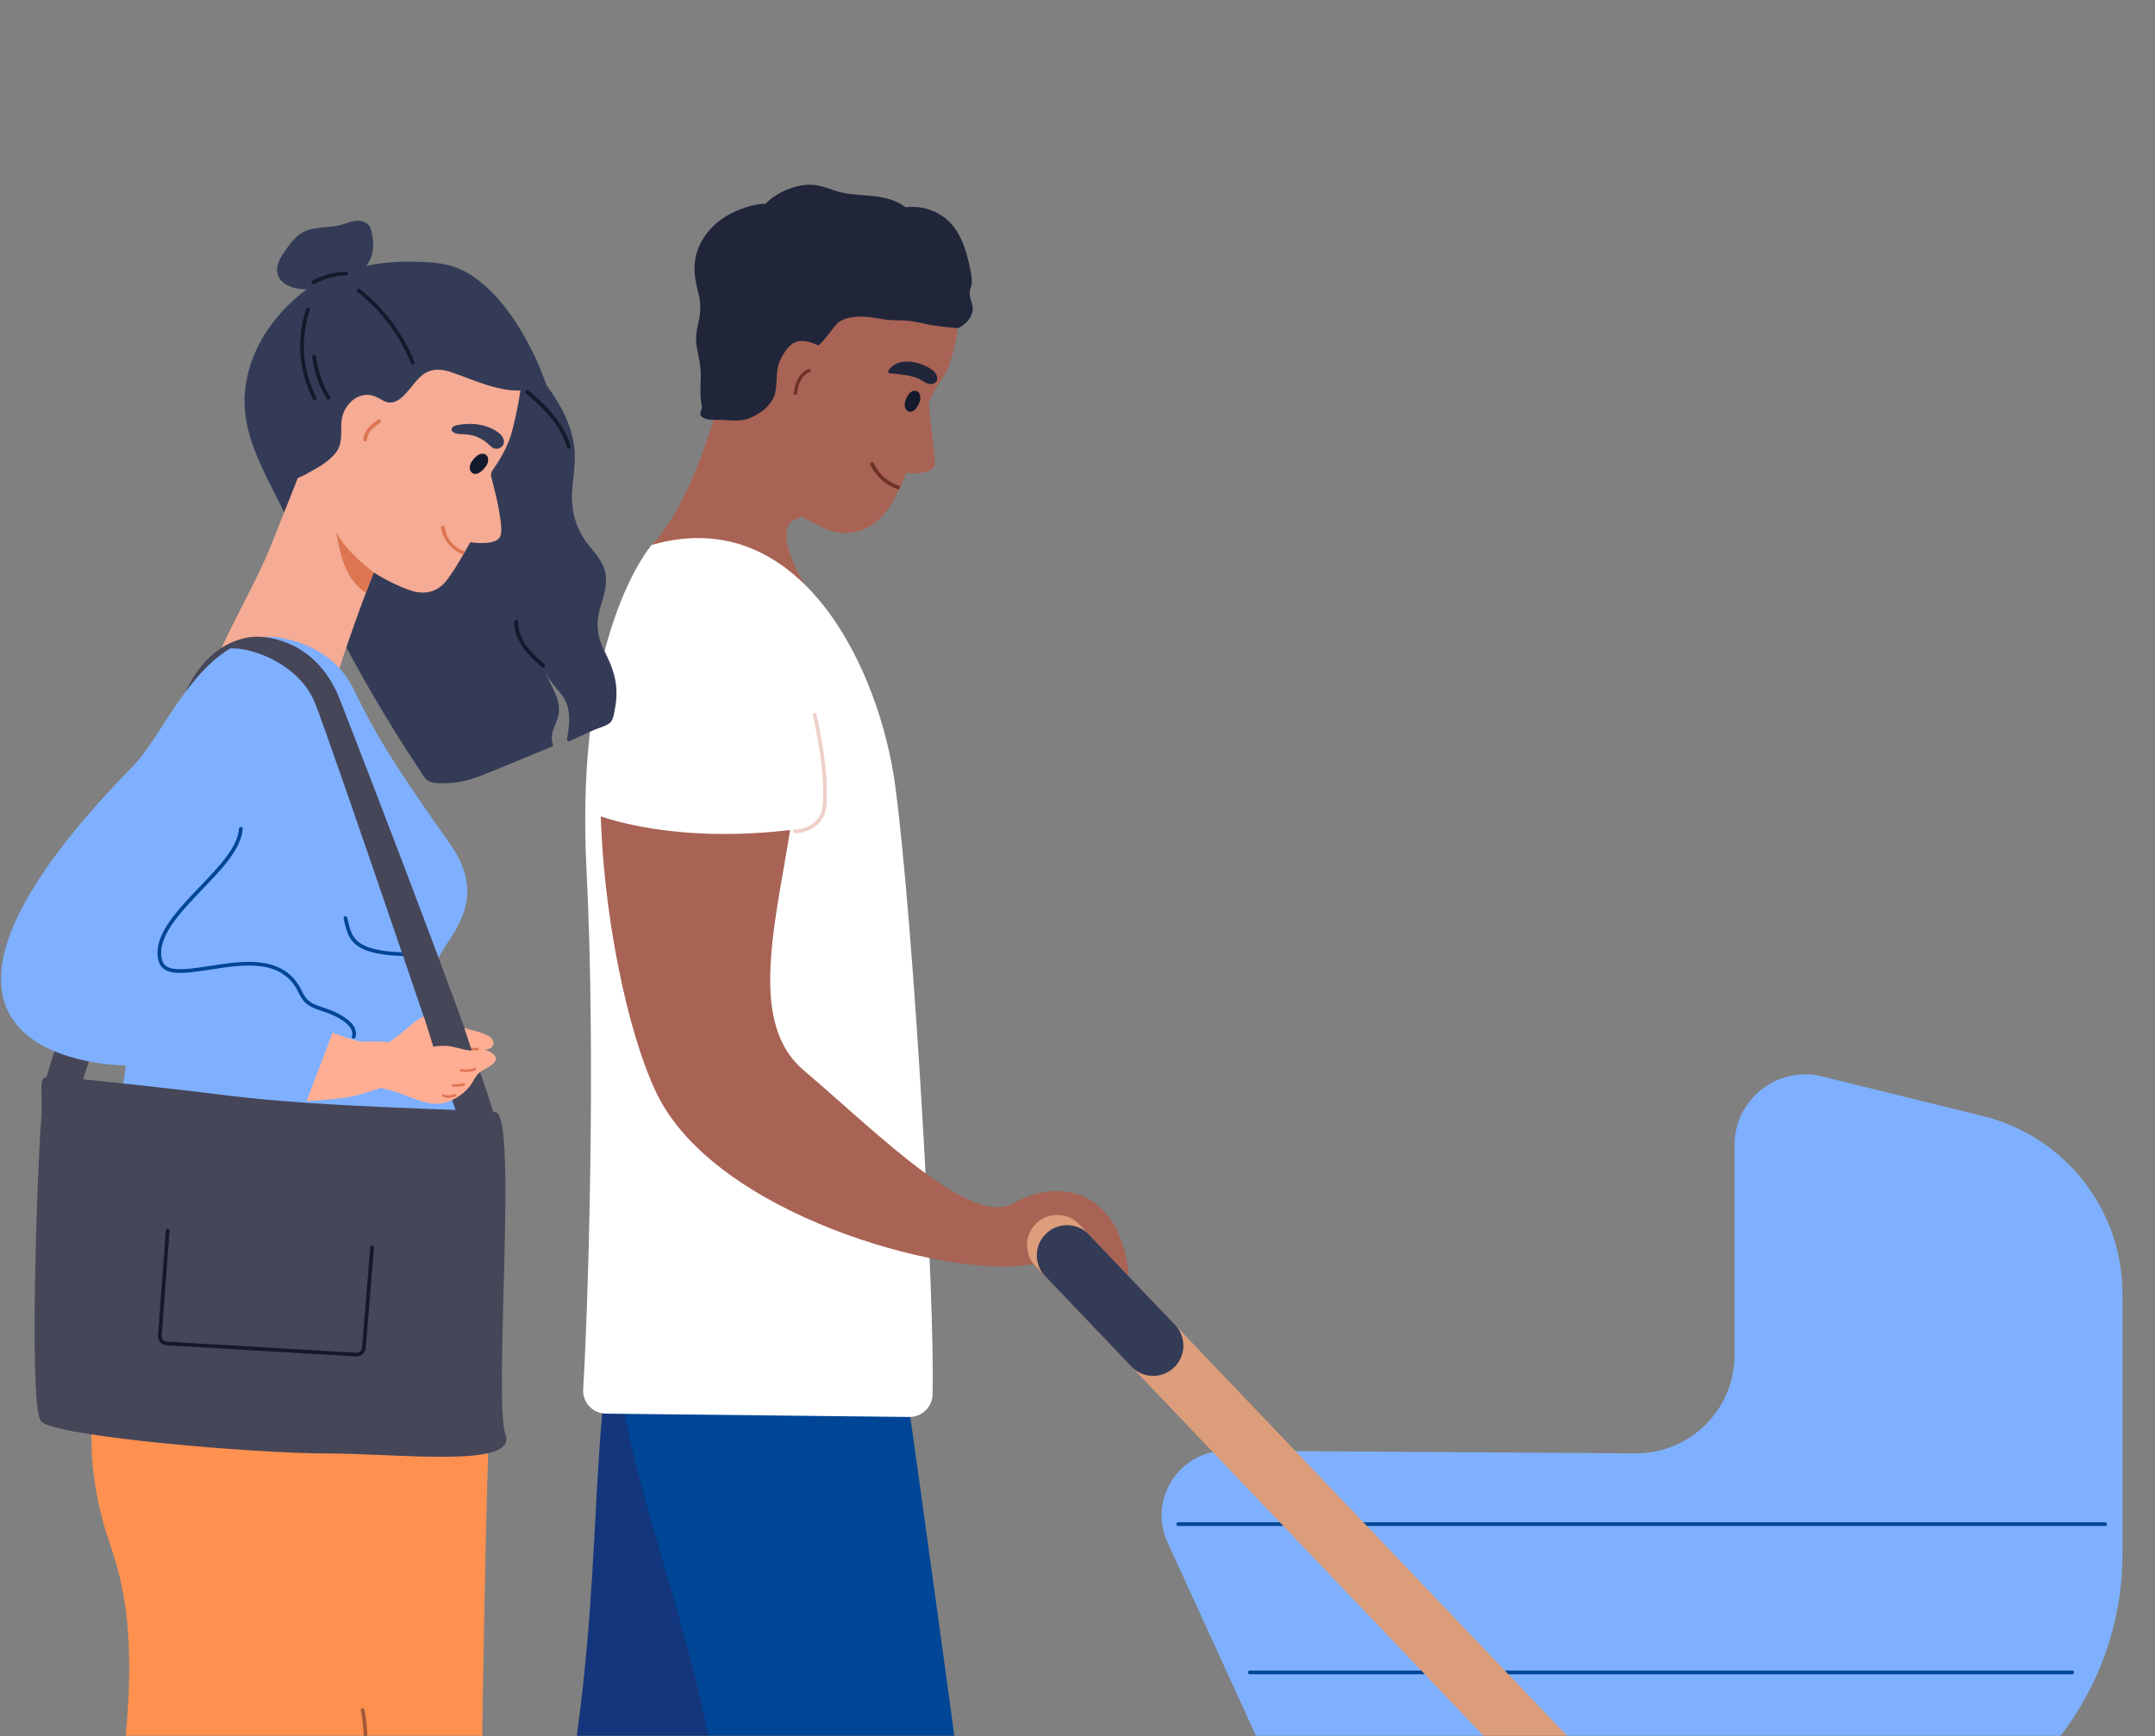
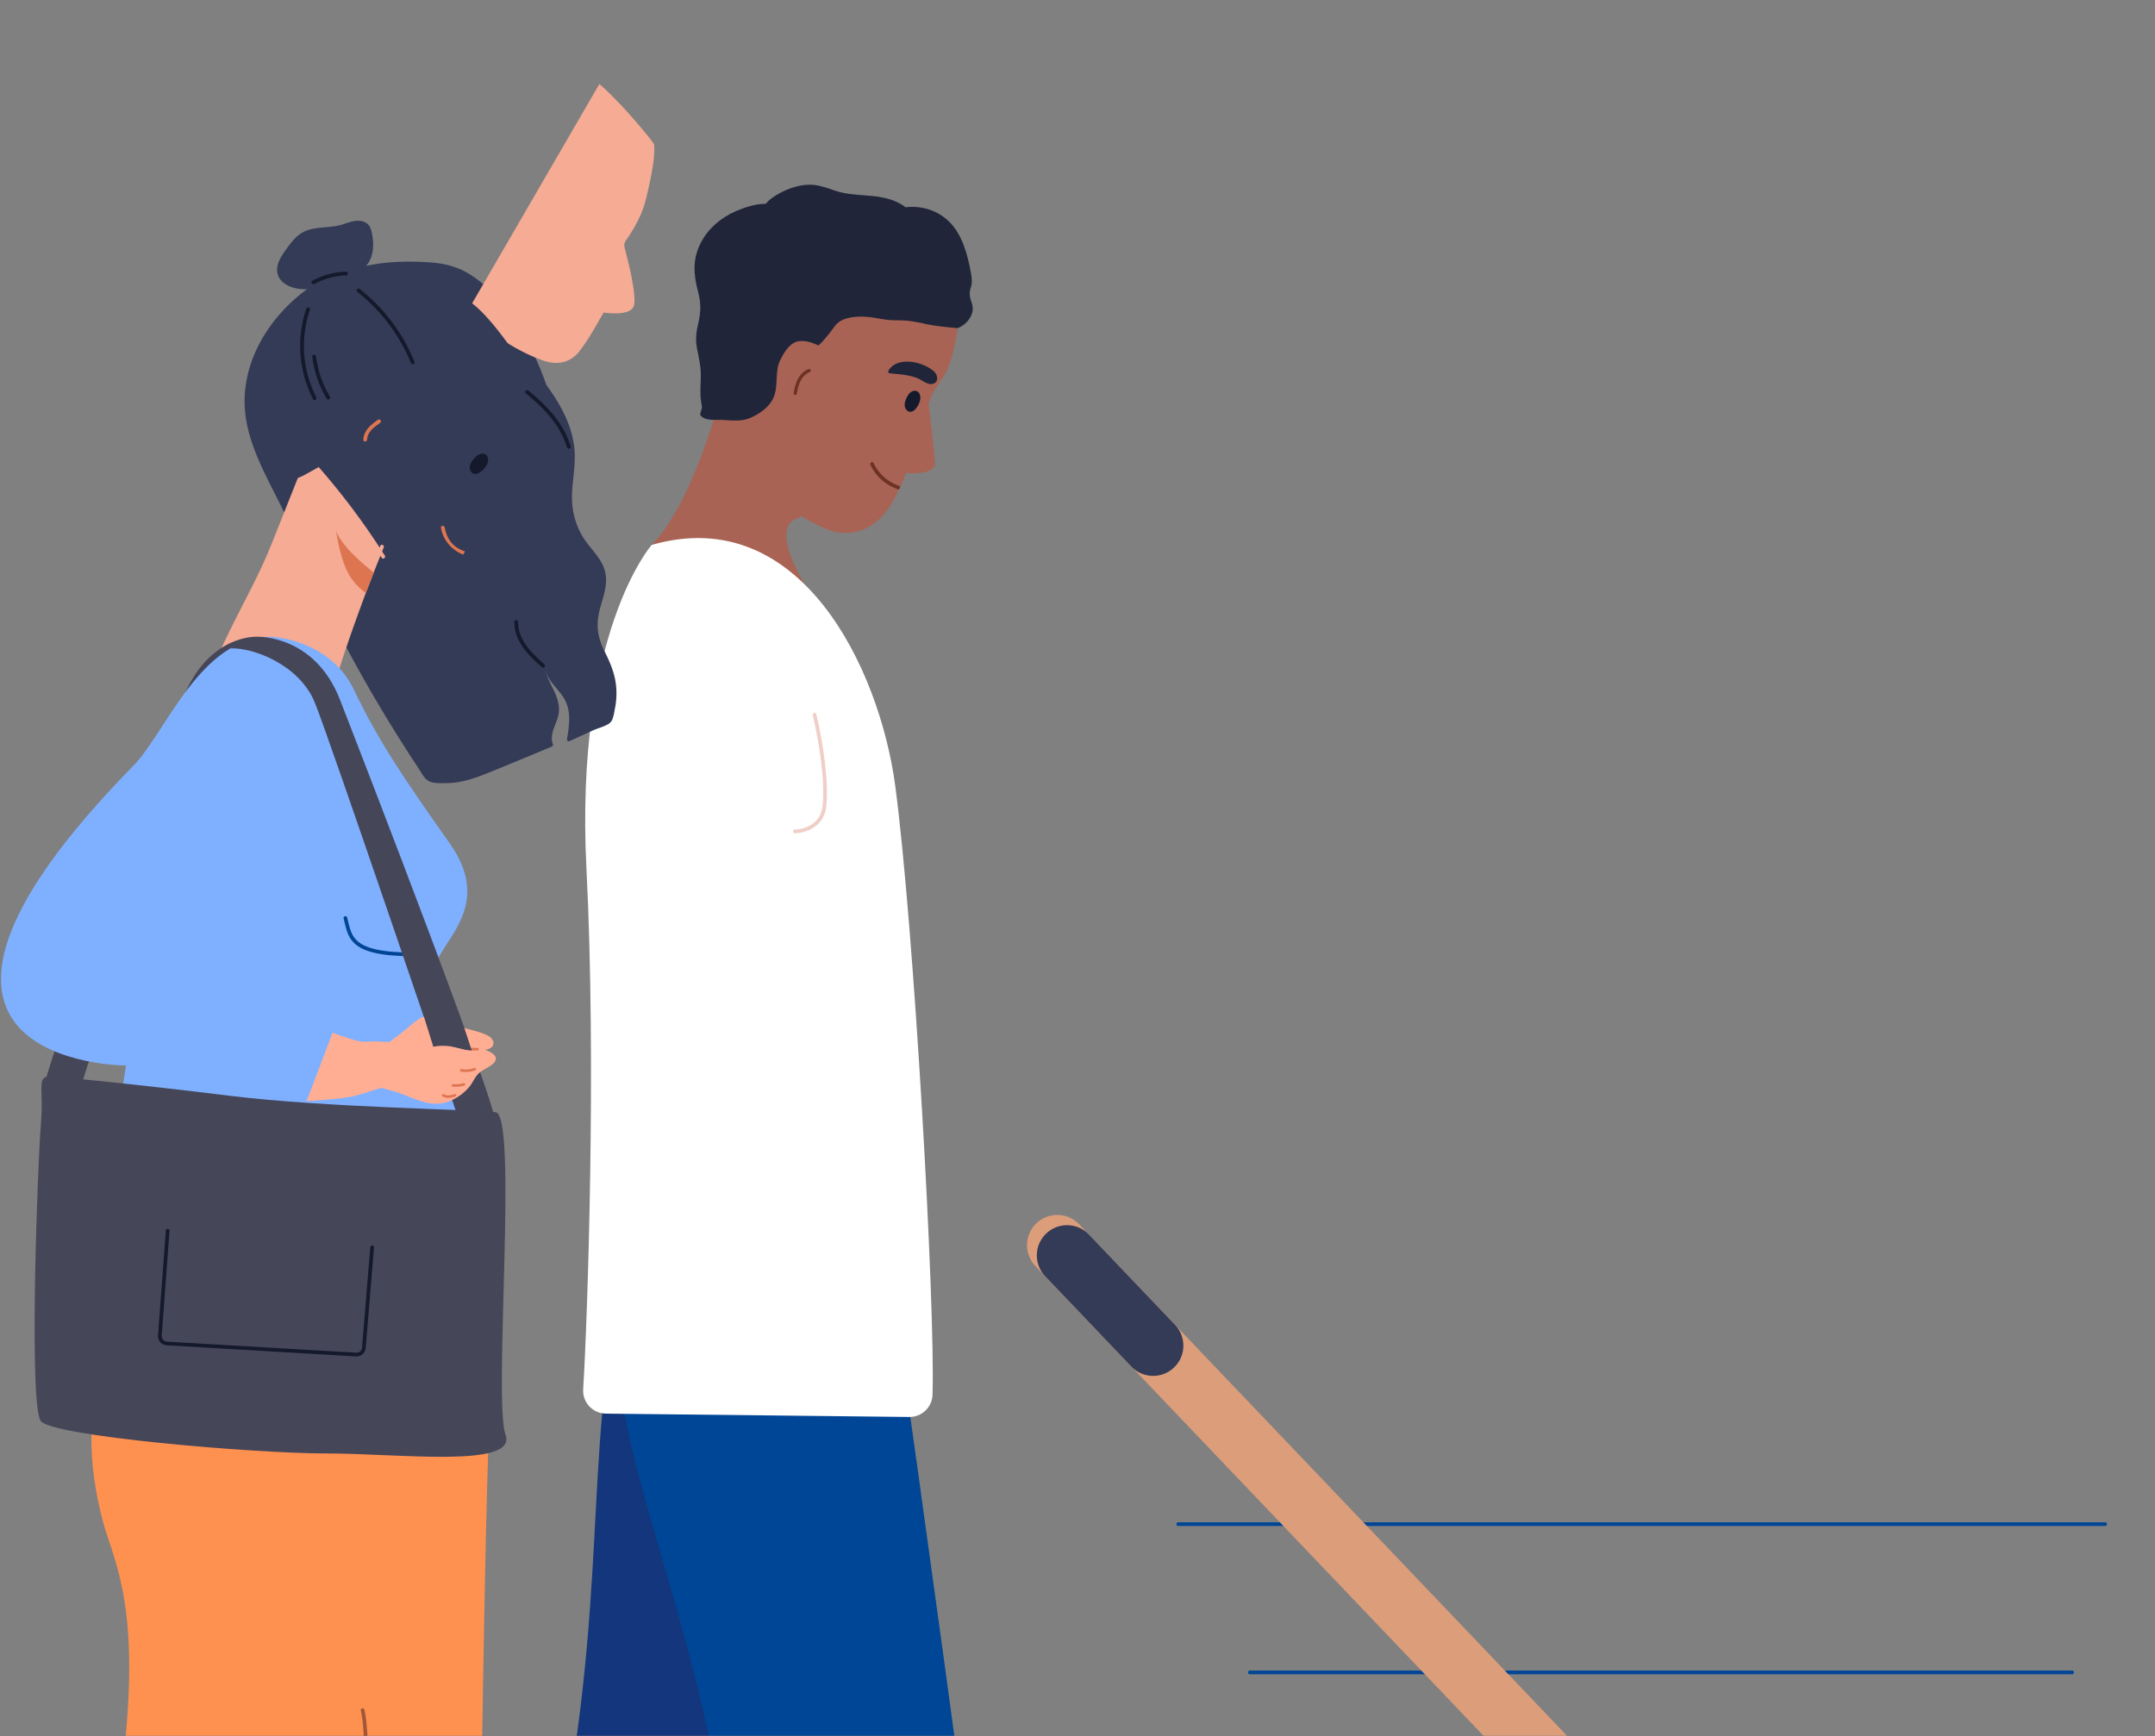
<svg xmlns="http://www.w3.org/2000/svg" xmlns:xlink="http://www.w3.org/1999/xlink" width="700" height="564">
  <rect width="100%" height="100%" fill="#808080" stroke="none" />
  <defs>
    <path id="a" d="M0 0h700v564H0z" />
    <path id="c" d="M0 0h159.87v347.07H0z" />
  </defs>
  <g fill="none" fill-rule="evenodd">
    <mask id="b" fill="#fff">
      <use xlink:href="#a" />
    </mask>
    <g mask="url(#b)">
      <path d="M236.014 121.278s-9.305 40.492-24.316 55.726c0 0 56.085 23.19 49.71 12.88 0 0-12.278-19.604-1.603-21.675 0 0 2.203-89.227-23.79-46.931" fill="#A86354" />
      <path d="M292.267 435.853s-83.137 354.449-91.333 360.502c-8.196 6.055-39.456 4.147-39.888-4.563-.432-8.713.886-105.55 18.96-187.017s9.43-137.135 21.624-181.843l90.637 12.921z" fill="#14367C" />
      <path d="M290.311 422.097s51.556 361.305 45.741 369.67c-5.82 8.365-35.812 13.108-39.02 4.995-3.207-8.111-49.527-99.188-58.57-182.145-9.045-82.954-35.335-129.422-38.143-175.677l89.992-16.843z" fill="#004696" />
      <path d="M211.698 177.005s-25.133 28.354-21.192 105.437c3.226 63.038.324 146.338-1.073 168.857-.264 4.266 3.101 7.847 7.376 7.9l98.533 1.085c4.07.05 7.43-3.134 7.565-7.2.936-28.934-6.027-152.078-12.101-197.752-5.033-37.863-30.624-92.236-79.108-78.327" fill="#FFF" />
-       <path d="M221.168 197.52s34.838-1.785 37.905 37.493c3.07 39.278-22.812 91.5 1.896 112.574 24.71 21.078 54.386 51.075 68.186 43.276 13.797-7.8 33.098-5.604 37.187 20.573 1.846 11.81-7.903-4.157-33.666-.441-25.764 3.718-100.48-16.248-119.51-56.093-19.031-39.845-31.915-155.982 8.002-157.383" fill="#A86354" />
      <path d="M224.837 193.482s-35.95-3.74-31.68 70.988c0 0 26.383 11.071 70.593 4.172 6.929-37.12.24-73.654-38.913-75.16" fill="#FFF" />
      <path d="M264.593 232.178c.183.741 4.359 18.242 3.214 29.654-.648 6.46-6.573 8.204-9.614 8.226h-.012" stroke="#EFCFC7" stroke-width="1.2" stroke-linecap="round" />
      <path d="M315.553 98.083c-.513-1.428-.715-2.356-.43-3.904.113-.611.385-1.144.478-1.784.2-1.382-.026-2.778-.285-4.139-1.076-5.661-2.744-12.033-6.97-16.217-3.763-3.725-9.024-5.328-14.189-4.723-2.978-2.306-6.79-3.225-10.6-3.628-3.39-.357-6.83-.371-10.162-1.153-3.036-.71-5.909-2.16-9.036-2.471-4.576-.456-9.988 1.597-13.641 4.284-.783.576-1.447 1.2-2.028 1.86-3.317-.003-6.787 1.134-9.64 2.377-4.868 2.118-9.104 5.688-11.506 10.471-2.621 5.223-2.273 10.172-.81 15.644.963 3.591.975 6.547.111 10.174-.665 2.778-1.01 5.319-.465 8.159.602 3.13 1.312 6.017 1.264 9.24-.043 2.721-.314 5.466.087 8.174.235 1.612.677 4.033 2.057 5.139 1.778 1.427 4.867.28 6.825-.125 11.585-2.394 22.73-7.142 32.275-14.152 2.796-2.055 5.364-4.769 8.515-6.275 3.662-1.754 8.105-2.217 12.04-3.093 4.093-.911 8.211-1.748 12.284-2.74 2.165-.525 4.188-1.19 5.906-2.49 2.643.867 5.87-.844 7.438-3.47 1.046-1.757 1.15-3.297.482-5.158" fill="#20253A" />
      <path d="M292.484 158.003c-.168.37-.346.724-.502 1.06a83.566 83.566 0 0 1-1.639 3.256c-5.378 10.14-14.472 13.134-23.205 9.013-.867-.41-1.846-.9-2.883-1.444l-.012-.005c-6.312-3.292-15.199-8.675-20.31-11.99-5.405-3.498-9.663-7.43-11.61-21.495a94.71 94.71 0 0 1-.527-4.75 40.183 40.183 0 0 1-.123-4.748c.526-16.54 10.675-33.29 14.907-40.207 4.641-7.58 14.035-13.491 14.035-13.491s26.203 3.02 35.884 7.859c9.434 4.718 14.556 25.515 14.556 25.515s-.826 7.161-2.983 12.664c-1.675 4.273-4.486 6.264-6.233 11.328-3.756 10.887-6.204 20.768-9.355 27.435" fill="#A86354" />
      <path d="M303.724 150.382c-.074-1.72-1.836-17.412-2.318-20.91.365-.91.71-1.83 1.078-2.739.288-.705-.852-1.027-1.136-.329-.228.567-.448 1.135-.674 1.699-.305.053-.605.314-.552.712.024.168.05.334.072.502a368.641 368.641 0 0 0-6.578 17.918 349.359 349.359 0 0 0-1.82 5.558c-.316.99 12.14 2.306 11.928-2.41" fill="#A86354" />
      <path d="M297.75 127.03c-.65-.242-1.416-.028-1.965.401-.584.456-.965 1.12-1.284 1.788-.339.695-.63 1.437-.648 2.211-.017.775.283 1.593.924 2.028 2.032 1.381 3.892-2.138 4.128-3.65.163-1.033-.094-2.288-1.042-2.73-.038-.016-.074-.033-.113-.047" fill="#14192B" />
      <path d="M292.484 158.003c-.168.37-.346.724-.502 1.06-3.914-1.321-7.267-3.872-9.256-8.072-.322-.684.708-1.262 1.034-.564 1.88 3.946 5.042 6.345 8.724 7.576" fill="#6E3225" />
      <path d="M304.245 121.987a3.466 3.466 0 0 0-.987-1.447c-1.399-1.192-3.153-2.008-4.908-2.519-3.307-.964-7.744-.947-9.748 2.366-.248.408.057.863.496.9 2.972.254 6.113.472 8.916 1.566 1.38.535 3.159 2.173 4.786 1.869 1.593-.3 1.857-1.581 1.445-2.735M311.056 106.575c-3.092-.25-7.43-.672-10.45-1.343a19.633 19.633 0 0 0-2.306-.492 51.623 51.623 0 0 0-2.285-.399c-2.263-.343-4.469-.251-6.749-.364-2.565-.149-5.07-.857-7.627-1.039-2.832-.211-6.636-.074-9.043 1.62-1.142.803-1.853 1.988-2.698 3.087-1.281 1.674-2.553 3.188-4.024 4.575-.03-.022-.056-.017-.087-.039-1.649-.683-3.278-1.497-5.92-1.386-3.082.13-5.213 3.656-6.485 6.316-1.839 3.827-.365 8.828-2.374 12.556a11.117 11.117 0 0 1-1.896 2.531c-1.425 1.447-3.204 2.534-5.08 3.41-3.07 1.43-6.228.952-9.524.805-.616-.03-1.375-.002-2.184-.014-1.732-.007-3.643-.175-4.636-1.334a2.566 2.566 0 0 1-.288-.415l2.323-8.365c.528-16.541 10.495-33.288 14.724-40.202 4.644-7.583 16.067-14.14 16.067-14.14s27.281 3.023 36.963 7.862c9.434 4.716 14.961 19.78 13.579 26.77" fill="#20253A" />
      <path d="M262.561 119.888c-3.199 1.389-4.32 4.661-4.756 7.885-.094.68.979.686 1.07.012.389-2.862 1.368-5.729 4.205-6.962.631-.273.108-1.209-.519-.935" fill="#6E3225" />
-       <path d="m379.242 501.016 29.176 63.784c10.344 22.61 32.93 37.112 57.801 37.112h125.857c53.774 0 97.365-43.573 97.365-97.327V420.35c0-27.382-18.686-51.23-45.283-57.791l-52.269-12.892c-14.47-3.57-28.452 7.376-28.452 22.272v68.176c0 17.736-14.436 32.089-32.176 31.993l-132.767-.878c-15.374-.082-25.646 15.81-19.252 29.786" fill="#7FB0FF" />
      <path stroke="#004696" stroke-width="1.2" stroke-linecap="round" d="M382.706 495.099h301.101M405.977 543.263h267.114" />
      <path d="M646.068 817.045H458.994c-5.421 0-9.818-4.395-9.818-9.815 0-5.421 4.397-9.814 9.818-9.814h187.074c4.658 0 8.448-3.785 8.448-8.442v-40.756c0-2.18-.83-4.249-2.336-5.825L336.324 411.248a9.807 9.807 0 0 1 .332-13.873c3.919-3.743 10.142-3.599 13.879.33L666.39 728.847a27.93 27.93 0 0 1 7.761 19.372v40.756c0 15.478-12.6 28.07-28.084 28.07" fill="#DC9D7A" />
      <path d="M374.568 446.936a9.773 9.773 0 0 1-7.104-3.045l-27.957-29.313a9.803 9.803 0 0 1 .329-13.873c3.916-3.74 10.14-3.598 13.879.331l27.96 29.313c3.743 3.923 3.595 10.136-.332 13.876a9.78 9.78 0 0 1-6.775 2.71M186.495 144.91c-.975-7.387-4.635-13.879-9.012-19.838-1.452-4.162-3.161-8.235-5.194-12.17-4.577-8.857-10.896-18.182-19.447-23.649-4.092-2.617-8.51-3.718-13.324-4.028-5.938-.381-11.945-.355-17.827.629a61.66 61.66 0 0 0-15.646 4.793c-2.373 1.094-5.047 2.262-7.19 3.951-.003 0-.005 0-.007.002-10.244 7.828-18.063 19.454-19.258 32.509-1.363 14.88 7.207 27.516 13.26 40.526-.254.115-.432.37-.29.705 9.501 22.642 20.651 44.576 33.422 65.552 3.285 5.4 6.679 10.733 10.173 16.001.823 1.24 1.61 2.94 2.955 3.738 1.572.936 4.024.765 5.75.763 6.065-.015 11.318-2.356 16.836-4.61 5.85-2.393 11.69-4.81 17.52-7.248.295-.123.513-.446.388-.773-1.286-3.375 1.196-6.422 1.812-9.66.579-3.047-.499-5.796-1.84-8.488-1.09-2.188-2.016-4.23-2.614-6.357.173.559.362 1.115.593 1.66 1.274 2.994 3.725 4.92 5.45 7.588 2.662 4.112 1.951 8.984 1.174 13.55-.07.412.345.91.794.707l7.673-3.52c1.5-.688 4.68-1.472 5.745-2.689.872-.995 1.14-3.289 1.383-4.536.42-2.147.564-4.364.41-6.547-.302-4.308-1.879-8.046-3.79-11.86-2.467-4.926-2.894-9.004-1.403-14.272.972-3.44 2.253-6.969 1.756-10.601-.59-4.333-3.85-7.339-6.314-10.697-3.61-4.916-4.97-10.69-4.574-16.711.316-4.825 1.274-9.577.636-14.42" fill="#343B57" />
      <path d="M118.401 72.13c-.943-.413-2.069-.5-3.103-.353-1.632.228-3.156.923-4.75 1.34-4.058 1.061-8.618.344-12.273 2.405-2.2 1.24-3.768 3.337-5.26 5.376-1.772 2.42-3.632 5.32-2.806 8.202.856 2.989 4.262 4.484 7.36 4.779 4.841.46 9.588-1.025 13.97-2.949 3.881-1.703 7.803-3.363 9.145-7.753.746-2.45.619-5.093.076-7.595-.182-.85-.424-1.713-.96-2.397a3.582 3.582 0 0 0-1.399-1.056" fill="#343B57" />
-       <path d="M151.408 101.899c-6.178-5.244-14.911-11.537-23.453-10.724-4.89.451-9.85 1.932-14.073 4.5-.37.135-.722.277-1.087.426-11.057 4.709-18.614 17.644-20.114 29.368-1.222 9.718 1.586 18.899 5.016 27.845.175.446.35.892.518 1.326.187.442.365.9.54 1.344 1.87 4.726 3.47 9.579 5.5 14.238 1.004 2.315 2.23 4.49 3.874 6.283a2.349 2.349 0 0 1-.25-.24c-.566-.538-1.456.316-.875.859 3.758 3.567 5.023 2.475 9.405 5.512 4.505 3.126 9.552 6.48 16.558 9.025 4.456 1.62 8.884.986 11.951-2.953 2.175-2.79 3.85-5.594 5.535-8.53.209-.341.405-.691.605-1.056.566-.974 1.137-1.98 1.732-2.99 0 0 8.304 1.347 9.701-1.909.814-1.91-.096-6.424-.413-8.387-.513-3.217-1.375-6.398-2.145-9.56-.41-1.688-.797-2.269.228-3.744 2.45-3.522 4.644-7.372 5.887-11.496.866-2.872 2.477-10.071 2.966-14.188.228-1.998.317-3.862.17-5.311.32-.134-10.52-13.487-17.776-19.638" fill="#F5AB94" />
+       <path d="M151.408 101.899a2.349 2.349 0 0 1-.25-.24c-.566-.538-1.456.316-.875.859 3.758 3.567 5.023 2.475 9.405 5.512 4.505 3.126 9.552 6.48 16.558 9.025 4.456 1.62 8.884.986 11.951-2.953 2.175-2.79 3.85-5.594 5.535-8.53.209-.341.405-.691.605-1.056.566-.974 1.137-1.98 1.732-2.99 0 0 8.304 1.347 9.701-1.909.814-1.91-.096-6.424-.413-8.387-.513-3.217-1.375-6.398-2.145-9.56-.41-1.688-.797-2.269.228-3.744 2.45-3.522 4.644-7.372 5.887-11.496.866-2.872 2.477-10.071 2.966-14.188.228-1.998.317-3.862.17-5.311.32-.134-10.52-13.487-17.776-19.638" fill="#F5AB94" />
      <path d="M123.553 177.291c-.077.194-.166.391-.233.58a230.66 230.66 0 0 0-19.968-26.333c-.274-.324-.55-.645-.835-.962.509-.88 1-1.768 1.565-2.639.424-.66-2.799-3.397-3.2-2.735-.177.279-1.643 3.867-3.556 8.649a96 96 0 0 1-.823 2.03c-2.868 7.18-6.43 16.204-8.45 21.201-4.503 11.237-10.213 20.68-16.126 33.468a1.071 1.071 0 0 0-.101.32c-.514.945-.182 2.01.49 3.025.218.34.482.667.756.988 1 1.142 2.263 2.14 2.992 2.74a24.575 24.575 0 0 0 10.325 5.052c4.567 1.024 9.07.381 13.618-.434 2.035-.367 7.055-.305 8.335-2.603.216.379.972.398 1.154-.178a525.313 525.313 0 0 1 6.144-18.15c.132-.38.276-.763.42-1.147.384-1.096.785-2.183 1.186-3.275.115-.307.22-.614.336-.923.408-1.106.828-2.215 1.236-3.318.547-1.423 1.094-2.845 1.646-4.256.269-.708.547-1.42.828-2.133-.005-.012-.005-.012.002-.028.036-.09.063-.164.099-.252a628.474 628.474 0 0 1 2.176-5.45c.14.222.288.433.401.654.437.655 1.452-.019 1.035-.693-.29-.446-.598-.9-.876-1.348.18-.435.33-.874.51-1.305.313-.727-.786-1.277-1.086-.545" fill="#F5AB94" />
      <path d="M157.841 147.73c-.578-.425-1.404-.427-2.076-.151-.71.29-1.274.844-1.783 1.418-.533.602-1.032 1.26-1.267 2.03-.235.765-.166 1.664.35 2.28 1.64 1.951 4.486-1.038 5.148-2.48.452-.988.55-2.31-.273-3.018a1.015 1.015 0 0 0-.099-.079" fill="#14192B" />
      <path d="M154.457 99.432c-6.177-5.244-17.428-10.906-25.97-10.093-4.889.451-20.061 3.57-24.285 6.14-.368.134-13.738 17.72-15.238 29.442-1.221 9.72 7.771 30.354 7.771 30.354s1.016-.403 1.481-.635c.989-.483 1.875-1.01 2.518-1.368a50.268 50.268 0 0 0 3.156-1.811c2.515-1.571 5.028-3.57 6.134-6.031 1.526-3.414.125-7.506 1.488-11.098.943-2.521 2.76-4.637 5.304-5.613 2.95-1.109 5.073-.046 7.617 1.382 3.418 1.923 6.104-.766 8.288-3.325 1.454-1.685 2.755-3.563 4.524-4.964 2.75-2.183 5.98-2.03 9.165-.957 7.58 2.543 14.858 6.206 22.605 5.995 1.366-1.768 2.184-4.417 2.038-5.866.317-.132-9.34-15.401-16.596-21.552M162.992 141.596c-.384-.492-.888-.92-1.397-1.279-3.734-2.646-8.671-3.07-13.16-2.197-.827.158-1.866.645-1.744 1.482.06.444.466.775.88.974 1.167.554 2.535.434 3.836.533 2.534.163 5 1.204 6.907 2.895.567.497 1.078 1.063 1.73 1.44 1.762 1.014 4.09-.456 3.586-2.548-.108-.482-.34-.907-.638-1.3" fill="#343B57" />
      <path d="M151.059 179.123c-.202.365-.396.712-.605 1.053-3.768-1.535-6.49-4.661-7.231-8.754-.142-.78 1.09-.842 1.231-.074.787 4.388 3.34 6.743 6.605 7.775M122.798 136.341c-2.325 1.612-4.651 3.476-4.785 6.52-.036.79 1.188.718 1.224-.064.112-2.548 2.337-4.115 4.245-5.436.646-.45-.033-1.471-.684-1.02" fill="#DD7551" />
      <path d="M171.624 126.846c-.61-.5-1.423.42-.81.92 5.83 4.763 11.132 10.244 13.4 17.592.233.754 1.397.368 1.162-.386-2.328-7.547-7.76-13.23-13.752-18.126M99.467 100.326c-3.275 9.735-2.44 20.23 2.225 29.366.358.7 1.375.014 1.02-.682-4.519-8.85-5.21-19.026-2.045-28.432.252-.746-.95-.991-1.2-.252" fill="#14192B" />
      <path d="M107.156 128.83a33.168 33.168 0 0 1-4.5-13.024c-.1-.777-1.325-.72-1.226.065a34.91 34.91 0 0 0 4.706 13.643c.406.676 1.423-.007 1.02-.684M116.886 93.894c-.617-.487-1.43.43-.809.92 7.721 6.104 13.656 13.956 17.38 23.067.298.727 1.465.346 1.165-.389-3.807-9.308-9.842-17.359-17.736-23.598M112.367 88.251c-3.876.132-7.502 1.125-10.922 2.953-.694.372-.007 1.39.684 1.02 3.223-1.725 6.65-2.624 10.3-2.75.79-.026.726-1.25-.062-1.223M176.837 215.79c-4.219-3.727-8.503-7.753-8.548-13.796-.005-.792-1.231-.722-1.224.062.045 6.355 4.5 10.714 8.964 14.656.59.523 1.401-.399.808-.921" fill="#14192B" />
      <path d="m121.398 185.977-.099.252c-.004.014-.004.014-.002.026-.28.715-.56 1.425-.828 2.135-.552 1.41-1.1 2.833-1.646 4.254-1.445-1.042-3.003-2.5-4.407-4.347-3.9-5.16-5.196-15.618-5.196-15.618s.843 2.303 3.943 5.794c3.099 3.49 8.235 7.504 8.235 7.504" fill="#DD7551" />
      <path d="M83.397 206.842s-15.857-.875-24.154 20.39c-8.297 21.264-47.608 126.833-45.42 128.877 2.192 2.044 12.01-1.898 12.01-1.898S62.52 240.111 67.42 228.15c4.9-11.961 10.485-18.403 18.278-18.095l-2.301-3.213z" fill="#464659" />
      <g transform="translate(0 432.954)">
        <mask id="d" fill="#fff">
          <use xlink:href="#c" />
        </mask>
        <path d="M147.84 347.07c3.401 0 6.164-2.733 6.197-6.13.423-43.345 3.048-302.554 5.542-322.557C161.017 6.842 156.677 0 156.677 0H39.05s-16.394 20.156-5.758 60.752c3.29 12.556 11.554 25.335 7.654 69.023C32.687 222.311 8.263 235.011.019 340.079c-.293 3.76 2.702 6.99 6.475 6.99h141.347z" fill="#FF9150" mask="url(#d)" />
      </g>
      <path d="M88.116 206.848s18.866.662 26.779 17.095c7.821 16.249 15.047 27.19 31.204 50.05 16.154 22.858-7.476 33.915-5.014 43.54 3.185 12.448 21.706 72.019 19.978 130.7 0 0-3.159 5.317-10.831 4.304-7.67-1.012-20.806-6.998-58.238-8.226-37.432-1.226-55.617 4.467-57.878-.988-2.258-5.45 5.993-14.346 4.934-21.706-1.058-7.36-4-40.79 1.896-75.494 0 0-93.044 0 2.468-97.484 10.497-10.714 21.64-41.798 44.702-41.79" fill="#7FB0FF" />
-       <path d="M78.24 269.232c-.507 6.274-6.498 12.525-12.84 19.144-7.354 7.68-14.962 15.62-13.46 23.1.948 4.783 5.993 4.527 16.433 2.883 10.577-1.674 23.755-3.74 29.164 7.867 1.752 3.766 3.74 4.433 7.032 5.546 1.395.473 2.981 1.005 4.704 1.867 6.528 3.262 5.923 6.287 5.585 7.134" stroke="#004696" stroke-width="1.2" stroke-linecap="round" />
      <path d="M139.348 441.552c-.259 0-.518-.053-.765-.168-24.384-11.158-40.017-10.553-55.135-9.982-5.56.216-11.299.432-17.249.024-13.759-.94-19.958-4.383-20.217-4.53a1.831 1.831 0 0 1-.689-2.5 1.851 1.851 0 0 1 2.501-.702c.058.031 5.854 3.186 18.655 4.061 5.767.394 11.15.19 16.86-.028 15.552-.598 31.622-1.21 56.807 10.313a1.839 1.839 0 0 1-.768 3.512" fill="#C0D7DF" />
      <path d="M112.194 298.202h0c1.699 6.856 1.613 12.474 26.306 11.776" stroke="#004696" stroke-width="1.2" stroke-linecap="round" />
      <path d="M17.858 349.717s24.676 2.256 56.442 6.195c31.764 3.939 79.363 4.43 86.683 5.373 7.32.943-.79 93.68 3.216 104.72 4.005 11.043-34.36 6.135-58.135 6.135-23.772 0-88.725-5.583-92.761-10.46-4.037-4.875-1.078-84.322 0-96.736 1.077-12.417-2.127-15.87 4.555-15.227" fill="#464659" />
      <path d="M83.397 206.842s18.71-.882 27.006 20.384c8.297 21.263 52.771 136.174 50.58 138.217-2.189 2.044-12.007-1.895-12.007-1.895s-41.849-123.441-46.75-135.403c-4.9-11.961-19.605-17.829-27.397-17.522l2.966-2.034 5.602-1.747z" fill="#464659" />
      <path d="m54.464 399.78-2.536 34.059a2.403 2.403 0 0 0 2.253 2.574l61.488 3.601a2.4 2.4 0 0 0 2.534-2.2l2.673-32.626" stroke="#14192B" stroke-width="1.2" stroke-linecap="round" stroke-linejoin="round" />
      <path d="M158.882 336.665c-2.246-1.384-5.45-1.905-7.951-2.718-2.729-.89-5.46-1.775-8.196-2.67-1.786-.578-3.79-1.694-5.633-.809-2.35 1.137-4.548 3.414-6.614 5.002-1.327 1.013-2.652 2.02-3.967 3.032a885.78 885.78 0 0 0-3.363 2.563c-.427.316-.052.947.372.842-.266 1.242-.528 2.487-.79 3.72-.15.73-.309 1.454-.458 2.181-.285 1.368.09 5.163.09 5.163s.042.014.12.036c.218.057.702.182 1.329.357 1.605.434 4.123 1.135 5.277 1.512 5.787 1.91 10.947 5.215 16.947 2.811 2.484-.995 4.74-2.622 6.441-4.692 1.04-1.248 1.651-2.891 2.76-4.071 1.363-1.464 3.406-2.018 4.853-3.34 2.258-2.048.194-3.562-2.611-4.62 1.35-.094 2.426-.554 2.736-1.677.307-1.08-.473-2.092-1.342-2.622" fill="#FFAE94" />
      <path d="M155.096 340.376c-3.999.264-7.707-1.473-11.609-2.004-.528-.071-.653.747-.125.819 3.984.542 7.743 2.276 11.823 2.007.532-.033.441-.858-.09-.822M154.077 346.922a8.094 8.094 0 0 1-4.178.355c-.525-.09-.65.727-.122.819a8.923 8.923 0 0 0 4.596-.401c.501-.18.204-.952-.296-.773M150.54 351.859a8.997 8.997 0 0 1-3.363.307c-.53-.05-.658.768-.125.82 1.282.123 2.544.003 3.783-.355.51-.146.213-.919-.296-.772M147.684 355.393c-1.08.345-2.41.717-3.451.076-.45-.275-.975.365-.521.643 1.337.823 2.85.507 4.267.053.506-.163.209-.935-.295-.772" fill="#DE7552" />
      <path d="M108.04 335.433c2.456.971 5.117 1.907 8.002 2.65 2.206.569 4.303.152 5.96.221 2.795.106 4.518.187 4.518.187v.012l-.283 14.065s-.876.295-2.416.797c-.423.139-.893.288-1.407.45a352.364 352.364 0 0 1-6 1.862c-3.713 1.114-10.092 1.586-16.819 1.996" fill="#FFAE94" />
      <path d="M141.98 339.811s2.79-.317 5.274.26c2.484.575 3.848.947 3.848.947l2.15.245-2.566-7.73-9.71-5.107-3.425 1.331 3.2 10.272 1.228-.218z" fill="#464659" />
      <path d="M117.778 555.485s4.497 16.999-4.954 55.231c-9.45 38.235-28.823 117.81-28.823 117.81" stroke="#A25837" stroke-width="1.2" stroke-linecap="round" stroke-linejoin="round" />
    </g>
  </g>
</svg>